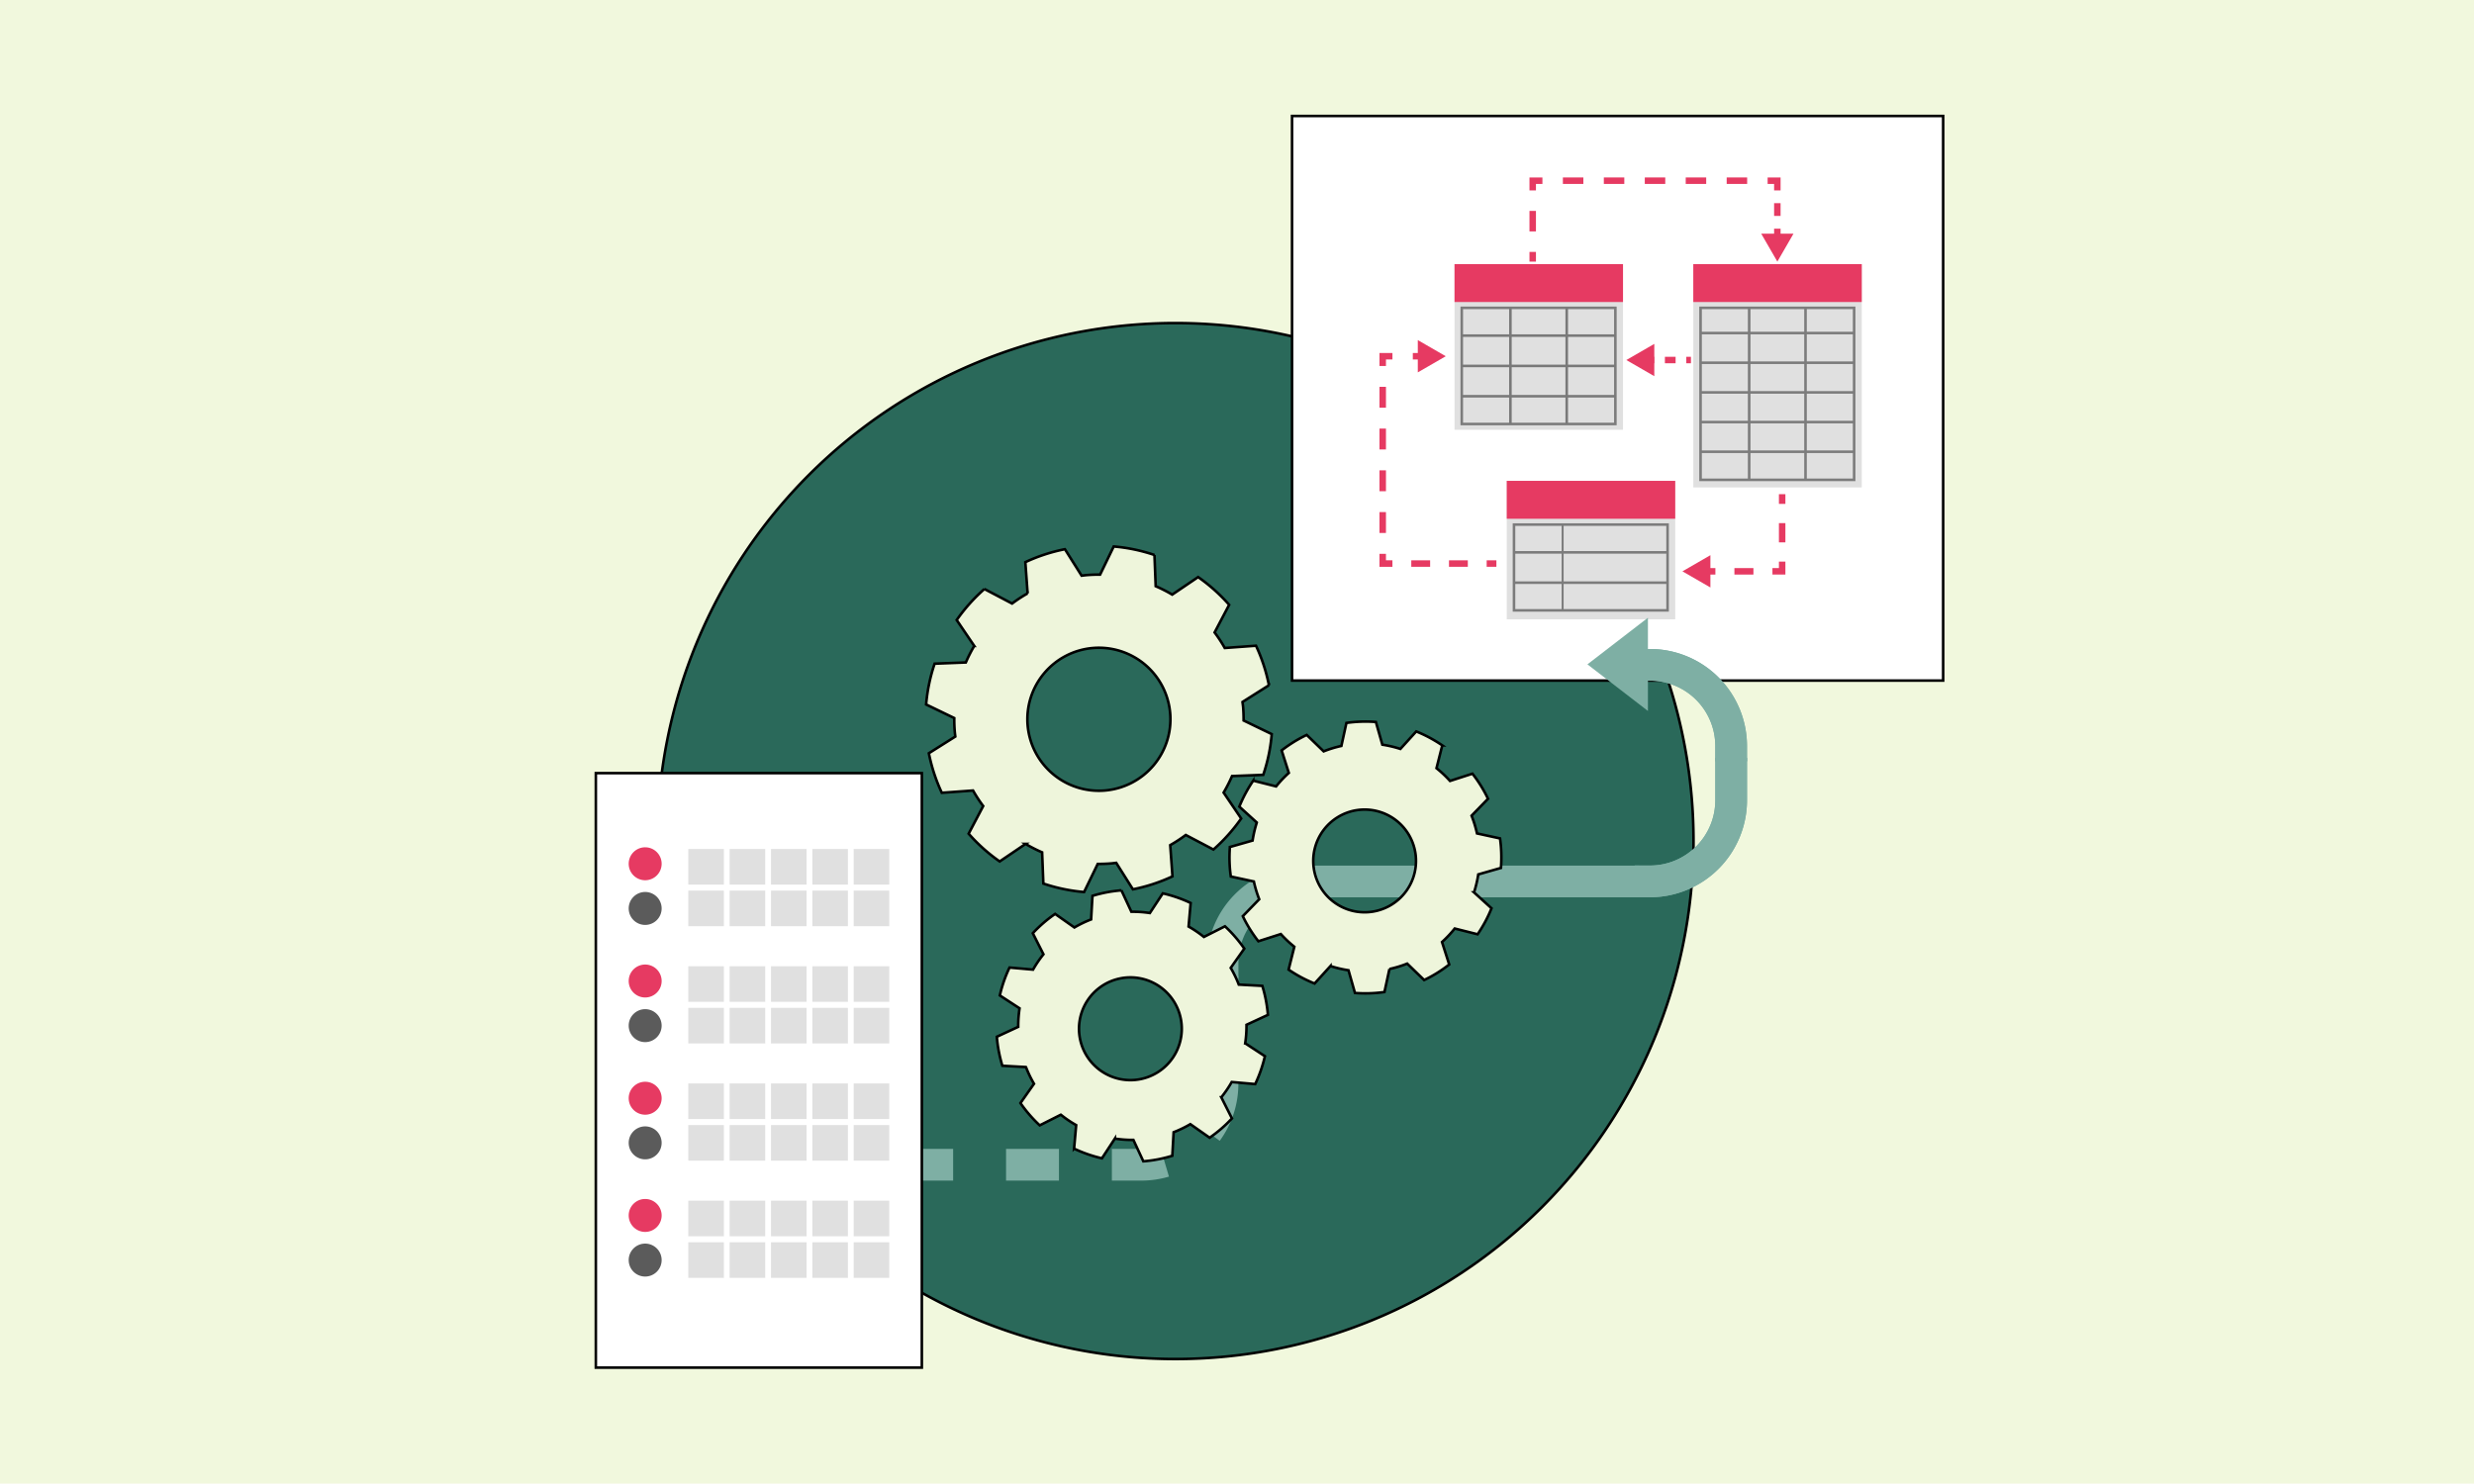
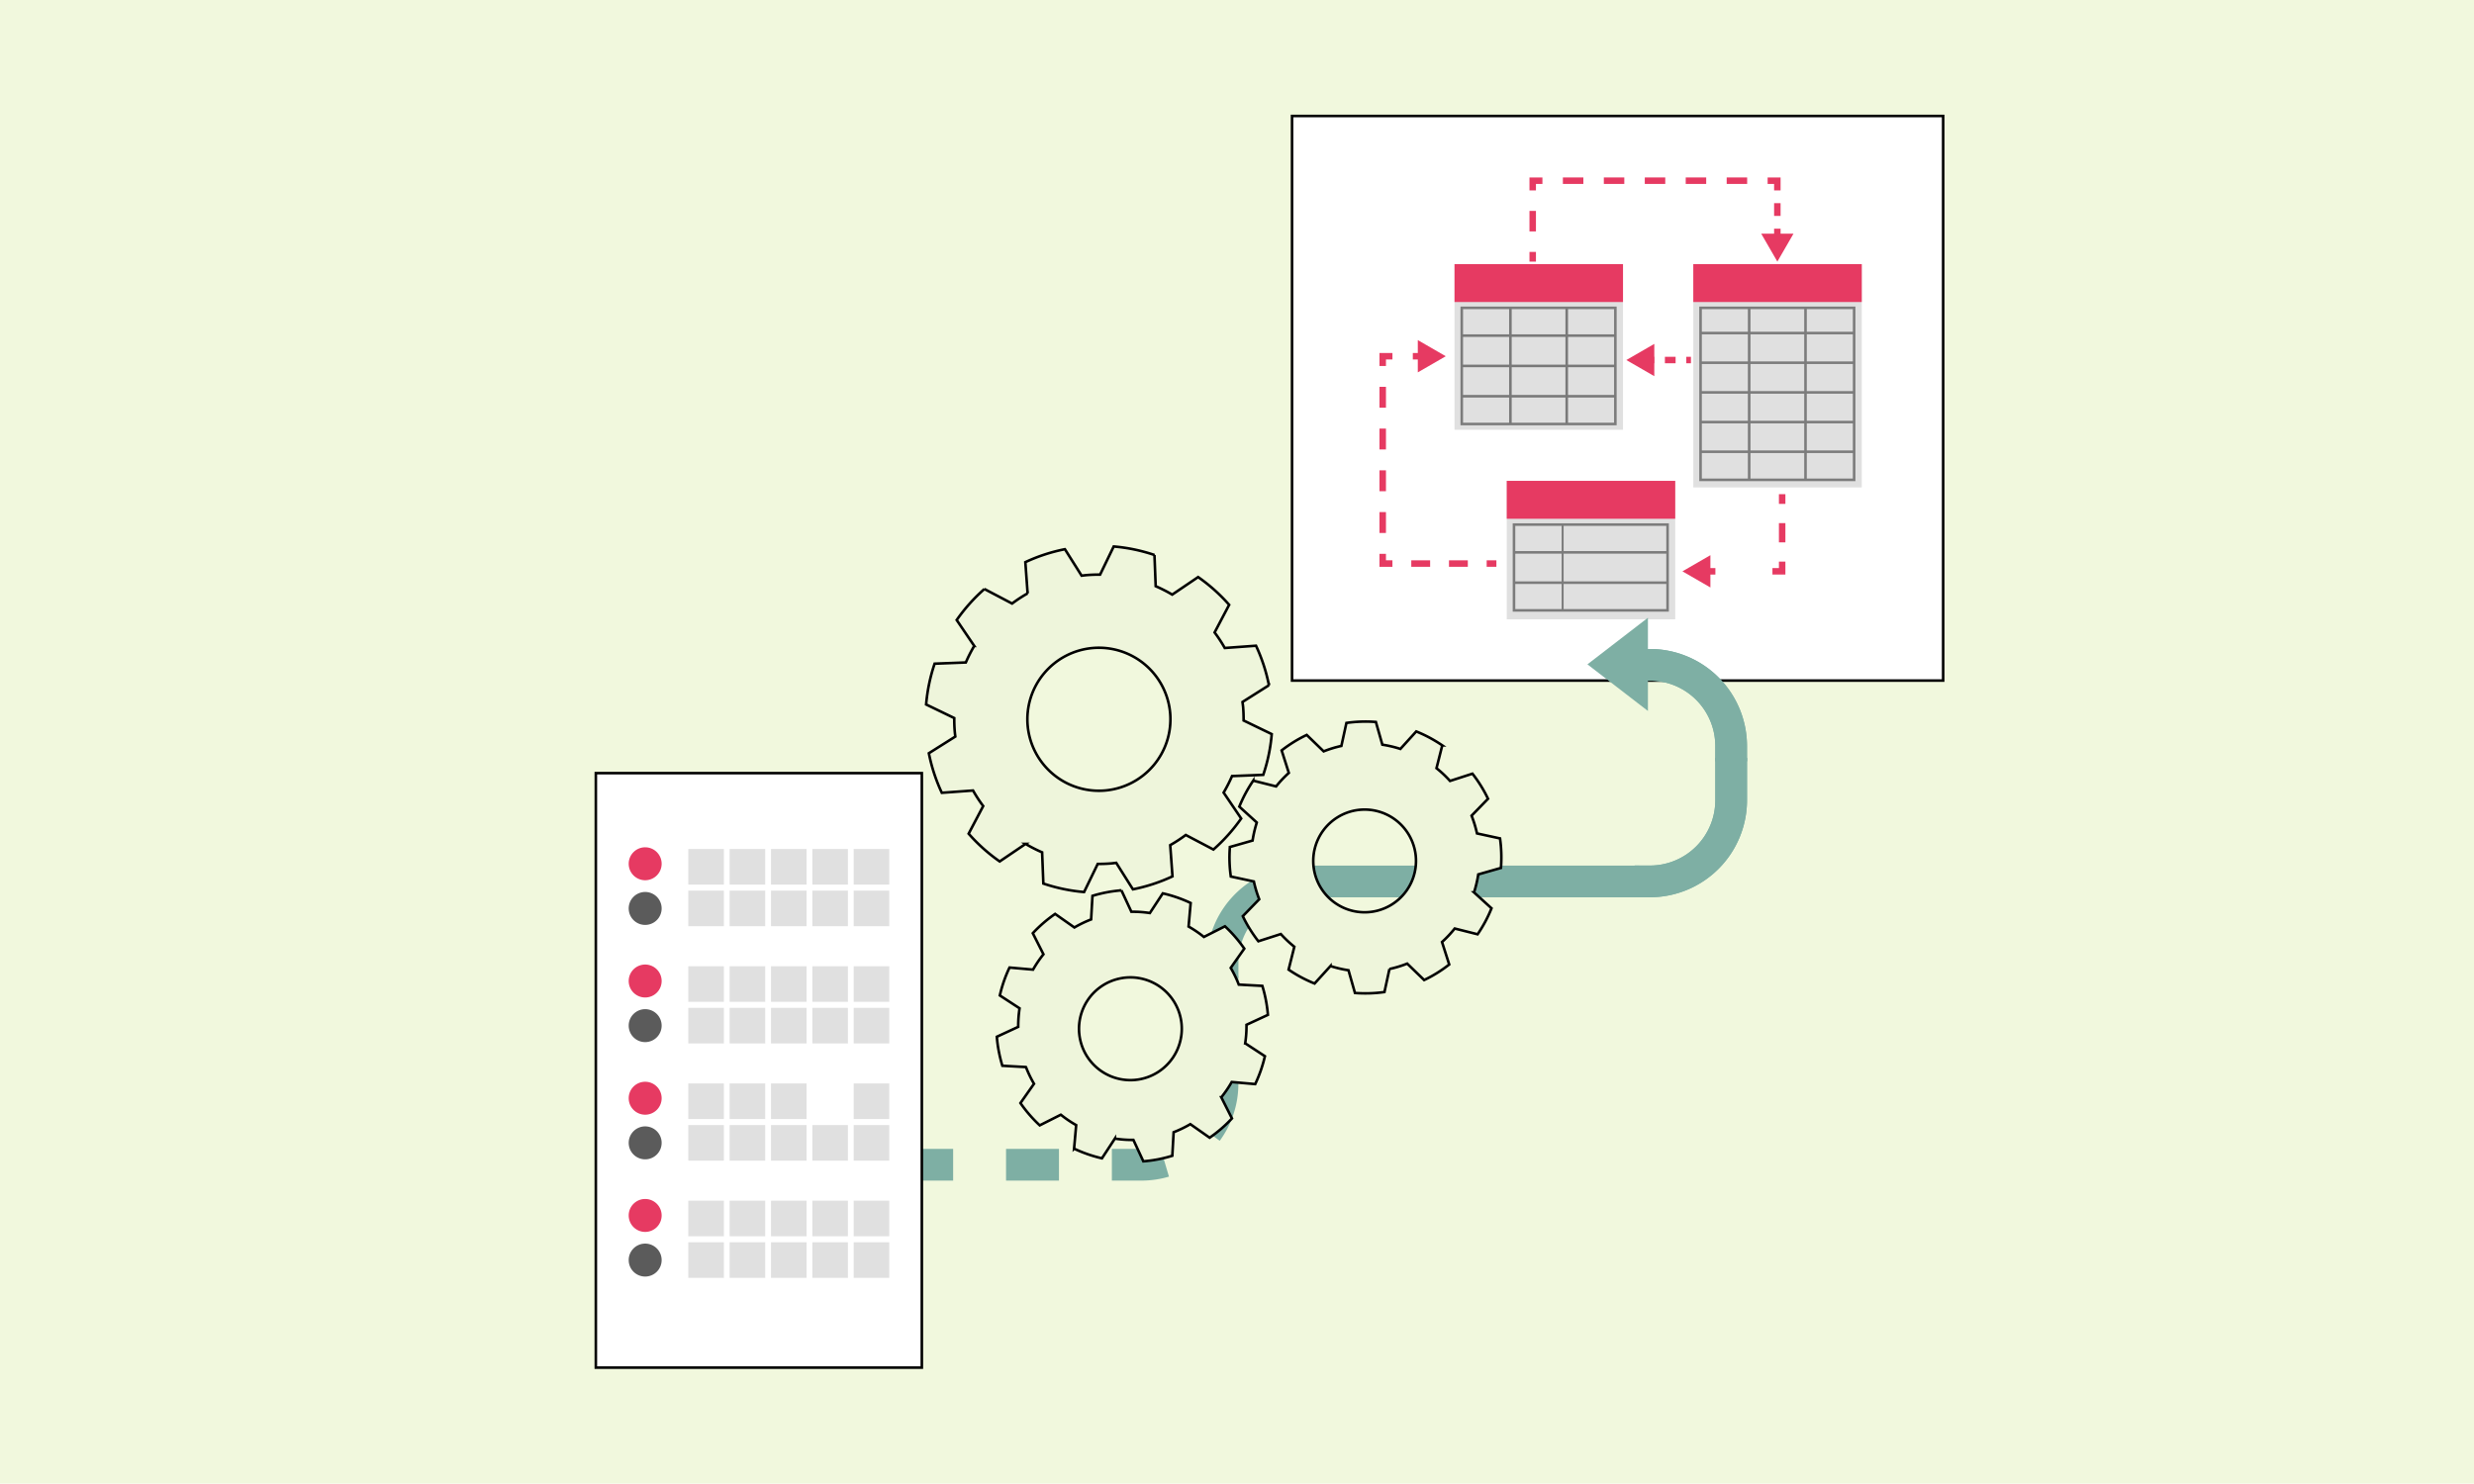
<svg xmlns="http://www.w3.org/2000/svg" width="382" height="229.139" viewBox="0 0 382 229.139">
  <g id="Group_1814" data-name="Group 1814" transform="translate(-780.252 -1514.329)">
    <path id="Path_89" data-name="Path 89" d="M2123.618,1478.612v229.139h382V1478.612h-382Z" transform="translate(-1343.366 35.717)" fill="#f1f8dd" />
    <g id="Group_2082" data-name="Group 2082" transform="translate(270.252 453.737)">
      <g id="Group_1793" data-name="Group 1793" transform="translate(-690.782 1093.109)">
        <g id="Group_1789" data-name="Group 1789" transform="translate(1312.783 29.775)">
-           <path id="Path_3760" data-name="Path 3760" d="M1498.636,123.131a80,80,0,1,1-80-80A80,80,0,0,1,1498.636,123.131Z" transform="translate(-1349.147 -55.526)" fill="#2a695a" stroke="#000" stroke-width="0.4" />
-         </g>
+           </g>
        <g id="Group_1839" data-name="Group 1839" transform="translate(705.782 -1093.109)">
          <path id="Path_3812" data-name="Path 3812" d="M239.885,267.182H167.166v-87.2H267.7v87.2Z" transform="translate(527.334 898.522)" fill="#fff" stroke="#000" stroke-miterlimit="10" stroke-width="0.4" />
          <g id="Group_1824" data-name="Group 1824" transform="translate(576.841 840.192)">
            <g id="Group_1812" data-name="Group 1812">
              <rect id="Rectangle_617" data-name="Rectangle 617" width="26.014" height="25.588" transform="translate(142.746 261.191)" fill="#e0e0e0" />
              <rect id="Rectangle_618" data-name="Rectangle 618" width="26.014" height="5.855" transform="translate(142.746 261.191)" fill="#e63a62" />
              <path id="Path_3797" data-name="Path 3797" d="M167.78,286.086H143.667V267.748H167.78Zm-23.715-.4h23.317v-17.54H144.065Z" fill="#7c7c7c" />
              <g id="Group_1810" data-name="Group 1810">
                <rect id="Rectangle_619" data-name="Rectangle 619" width="23.714" height="0.398" transform="translate(143.866 272.037)" fill="#797979" />
                <rect id="Rectangle_620" data-name="Rectangle 620" width="23.714" height="0.398" transform="translate(143.866 276.718)" fill="#797979" />
                <rect id="Rectangle_621" data-name="Rectangle 621" width="23.714" height="0.398" transform="translate(143.866 281.399)" fill="#797979" />
              </g>
              <g id="Group_1811" data-name="Group 1811">
                <rect id="Rectangle_622" data-name="Rectangle 622" width="0.398" height="17.94" transform="translate(151.176 267.947)" fill="#797979" />
                <rect id="Rectangle_623" data-name="Rectangle 623" width="0.398" height="17.94" transform="translate(159.873 267.947)" fill="#797979" />
              </g>
            </g>
            <g id="Group_1814-2" data-name="Group 1814">
              <rect id="Rectangle_624" data-name="Rectangle 624" width="26.014" height="34.488" transform="translate(179.613 261.191)" fill="#e0e0e0" />
              <rect id="Rectangle_625" data-name="Rectangle 625" width="26.014" height="5.855" transform="translate(179.613 261.191)" fill="#e63a62" />
              <path id="Path_3798" data-name="Path 3798" d="M204.647,294.71H180.535V267.748h24.112Zm-23.714-.4h23.316V268.146H180.933Z" fill="#7c7c7c" />
              <rect id="Rectangle_626" data-name="Rectangle 626" width="23.714" height="0.398" transform="translate(180.734 271.639)" fill="#7c7c7c" />
              <rect id="Rectangle_627" data-name="Rectangle 627" width="23.714" height="0.398" transform="translate(180.734 276.222)" fill="#7c7c7c" />
              <rect id="Rectangle_628" data-name="Rectangle 628" width="23.714" height="0.398" transform="translate(180.734 280.805)" fill="#7c7c7c" />
              <rect id="Rectangle_629" data-name="Rectangle 629" width="23.714" height="0.398" transform="translate(180.734 285.388)" fill="#7c7c7c" />
              <rect id="Rectangle_630" data-name="Rectangle 630" width="23.714" height="0.398" transform="translate(180.734 289.971)" fill="#7c7c7c" />
              <g id="Group_1813" data-name="Group 1813">
                <rect id="Rectangle_631" data-name="Rectangle 631" width="0.398" height="26.563" transform="translate(188.043 267.947)" fill="#7c7c7c" />
                <rect id="Rectangle_632" data-name="Rectangle 632" width="0.398" height="26.563" transform="translate(196.74 267.947)" fill="#7c7c7c" />
              </g>
            </g>
            <g id="Group_1815" data-name="Group 1815">
              <rect id="Rectangle_633" data-name="Rectangle 633" width="26.014" height="21.389" transform="translate(150.809 294.666)" fill="#e0e0e0" />
              <rect id="Rectangle_634" data-name="Rectangle 634" width="26.014" height="5.855" transform="translate(150.809 294.666)" fill="#e63a62" />
              <path id="Path_3799" data-name="Path 3799" d="M175.842,314.87H151.73V301.223h24.112Zm-23.714-.4h23.316V301.62H152.128Z" fill="#7c7c7c" />
              <rect id="Rectangle_635" data-name="Rectangle 635" width="23.714" height="0.398" transform="translate(151.929 305.512)" fill="#7c7c7c" />
              <rect id="Rectangle_636" data-name="Rectangle 636" width="23.714" height="0.398" transform="translate(151.929 310.193)" fill="#7c7c7c" />
              <rect id="Rectangle_637" data-name="Rectangle 637" width="0.308" height="13.249" transform="translate(159.284 301.422)" fill="#7c7c7c" />
            </g>
            <g id="Group_1817" data-name="Group 1817">
              <rect id="Rectangle_638" data-name="Rectangle 638" width="0.717" height="1" transform="translate(172.863 275.505)" fill="#e63a62" />
              <rect id="Rectangle_639" data-name="Rectangle 639" width="1.651" height="1" transform="translate(175.231 275.505)" fill="#e63a62" />
              <rect id="Rectangle_640" data-name="Rectangle 640" width="0.717" height="1" transform="translate(178.534 275.505)" fill="#e63a62" />
              <g id="Group_1816" data-name="Group 1816">
                <path id="Path_3800" data-name="Path 3800" d="M173.592,278.5l-4.317-2.493,4.317-2.493Z" fill="#e63a62" />
              </g>
            </g>
            <g id="Group_1819" data-name="Group 1819">
              <rect id="Rectangle_641" data-name="Rectangle 641" width="1" height="1.5" transform="translate(154.318 259.307)" fill="#e63a62" />
              <rect id="Rectangle_642" data-name="Rectangle 642" width="1" height="3.166" transform="translate(154.318 252.974)" fill="#e63a62" />
              <path id="Path_3801" data-name="Path 3801" d="M155.318,249.808h-1v-2h2v1h-1Z" fill="#e63a62" />
              <path id="Path_3802" data-name="Path 3802" d="M187.93,248.808h-3.161v-1h3.161Zm-6.323,0h-3.161v-1h3.161Zm-6.322,0h-3.161v-1h3.161Zm-6.323,0H165.8v-1h3.161Zm-6.322,0h-3.161v-1h3.161Z" fill="#e63a62" />
              <path id="Path_3803" data-name="Path 3803" d="M193.091,249.808h-1v-1h-1v-1h2Z" fill="#e63a62" />
              <rect id="Rectangle_643" data-name="Rectangle 643" width="1" height="1.971" transform="translate(192.091 251.777)" fill="#e63a62" />
              <rect id="Rectangle_644" data-name="Rectangle 644" width="1" height="1.5" transform="translate(192.091 255.719)" fill="#e63a62" />
              <g id="Group_1818" data-name="Group 1818">
                <path id="Path_3804" data-name="Path 3804" d="M190.1,256.489l2.493,4.317,2.493-4.317Z" fill="#e63a62" />
              </g>
            </g>
            <g id="Group_1821" data-name="Group 1821">
              <rect id="Rectangle_645" data-name="Rectangle 645" width="1.5" height="1" transform="translate(147.711 306.94)" fill="#e63a62" />
              <path id="Path_3805" data-name="Path 3805" d="M144.8,307.94h-2.91v-1h2.91Zm-5.821,0h-2.91v-1h2.91Z" fill="#e63a62" />
              <path id="Path_3806" data-name="Path 3806" d="M133.159,307.94h-2v-2h1v1h1Z" fill="#e63a62" />
              <path id="Path_3807" data-name="Path 3807" d="M132.159,302.715h-1V299.49h1Zm0-6.448h-1v-3.225h1Zm0-6.45h-1v-3.224h1Zm0-6.448h-1v-3.224h1Z" fill="#e63a62" />
              <path id="Path_3808" data-name="Path 3808" d="M132.159,276.921h-1v-2h2v1h-1Z" fill="#e63a62" />
              <rect id="Rectangle_646" data-name="Rectangle 646" width="1.5" height="1" transform="translate(136.306 274.921)" fill="#e63a62" />
              <g id="Group_1820" data-name="Group 1820">
                <path id="Path_3809" data-name="Path 3809" d="M137.076,277.913l4.317-2.493-4.317-2.493Z" fill="#e63a62" />
              </g>
            </g>
            <g id="Group_1823" data-name="Group 1823">
              <rect id="Rectangle_647" data-name="Rectangle 647" width="1" height="1.5" transform="translate(192.835 296.724)" fill="#e63a62" />
              <rect id="Rectangle_648" data-name="Rectangle 648" width="1" height="2.973" transform="translate(192.835 301.195)" fill="#e63a62" />
              <path id="Path_3810" data-name="Path 3810" d="M193.835,309.14h-2v-1h1v-1h1Z" fill="#e63a62" />
-               <rect id="Rectangle_649" data-name="Rectangle 649" width="2.936" height="1" transform="translate(185.962 308.14)" fill="#e63a62" />
              <rect id="Rectangle_650" data-name="Rectangle 650" width="1.5" height="1" transform="translate(181.525 308.14)" fill="#e63a62" />
              <g id="Group_1822" data-name="Group 1822">
                <path id="Path_3811" data-name="Path 3811" d="M182.255,306.147l-4.317,2.493,4.317,2.493Z" fill="#e63a62" />
              </g>
            </g>
          </g>
        </g>
        <g id="Group_1838" data-name="Group 1838" transform="translate(1339.782 62.891)">
          <g id="Group_1768" data-name="Group 1768">
            <g id="Group_1756" data-name="Group 1756" transform="translate(0 55.344)">
              <g id="Group_1755" data-name="Group 1755">
                <path id="Path_3747" data-name="Path 3747" d="M289.069,585.68h8.17v-4.9h-8.17Zm16.34,0h8.17v-4.9h-8.17Zm16.34,0H326.3a15,15,0,0,0,4.264-.616l-1.393-4.7a10.1,10.1,0,0,1-2.87.414h-4.552Zm16.653-6.149a14.865,14.865,0,0,0,2.878-8.829v-.272h-4.9v.272a9.994,9.994,0,0,1-1.933,5.936Zm-2.025-17.271h4.9v-8.17h-4.9Z" transform="translate(-289.069 -554.09)" fill="#7eafa4" />
              </g>
            </g>
            <g id="Group_1758" data-name="Group 1758" transform="translate(113.412 21.659)">
              <g id="Group_1757" data-name="Group 1757">
                <path id="Path_3748" data-name="Path 3748" d="M83.579,487.47H85.94a15,15,0,0,0,14.978-14.978v-6.536h-4.9v6.536A10.087,10.087,0,0,1,85.94,482.569H83.579Z" transform="translate(-83.579 -465.957)" fill="#7eafa4" />
              </g>
            </g>
            <g id="Group_1760" data-name="Group 1760" transform="translate(113.412 21.659)">
              <g id="Group_1759" data-name="Group 1759">
                <path id="Path_3749" data-name="Path 3749" d="M83.579,487.47H85.94a15,15,0,0,0,14.978-14.978v-6.536h-4.9v6.536A10.087,10.087,0,0,1,85.94,482.569H83.579Z" transform="translate(-83.579 -465.957)" fill="#7eafa4" />
              </g>
            </g>
            <g id="Group_1762" data-name="Group 1762" transform="translate(114.139 4.825)">
              <g id="Group_1761" data-name="Group 1761">
                <path id="Path_3750" data-name="Path 3750" d="M95.289,439.253h4.9v-2.361a15,15,0,0,0-14.978-14.978H83.579v4.9h1.634A10.087,10.087,0,0,1,95.289,436.89Z" transform="translate(-83.579 -421.915)" fill="#7eafa4" />
              </g>
            </g>
            <g id="Group_1764" data-name="Group 1764" transform="translate(114.139 4.825)">
              <g id="Group_1763" data-name="Group 1763">
                <path id="Path_3751" data-name="Path 3751" d="M95.289,439.253h4.9v-2.361a15,15,0,0,0-14.978-14.978H83.579v4.9h1.634A10.087,10.087,0,0,1,95.289,436.89Z" transform="translate(-83.579 -421.915)" fill="#7eafa4" />
              </g>
            </g>
            <g id="Group_1765" data-name="Group 1765" transform="translate(106.11)">
              <path id="Path_3752" data-name="Path 3752" d="M123.612,416.489l9.34,7.2v-14.4Z" transform="translate(-123.612 -409.29)" fill="#7eafa4" />
            </g>
            <g id="Group_1767" data-name="Group 1767" transform="translate(47.32 38.277)">
              <g id="Group_1766" data-name="Group 1766">
                <path id="Path_3753" data-name="Path 3753" d="M127.159,526.775h4.9v-2.361a10.088,10.088,0,0,1,10.077-10.076h51.8v-4.9h-51.8a15,15,0,0,0-14.979,14.978Z" transform="translate(-127.159 -509.437)" fill="#7eafa4" />
              </g>
            </g>
          </g>
        </g>
        <g id="Group_1792" data-name="Group 1792" transform="translate(1343.782 51.891)">
          <g id="Group_1790" data-name="Group 1790">
            <path id="Path_3761" data-name="Path 3761" d="M1420.588,113.513l4.084-2.58a26.576,26.576,0,0,0-2-6.106l-4.824.349a21.69,21.69,0,0,0-1.568-2.4l2.247-4.268a27.041,27.041,0,0,0-4.79-4.285l-4,2.71a22.586,22.586,0,0,0-2.554-1.3l-.189-4.82A26.578,26.578,0,0,0,1400.7,89.5l-2.1,4.343c-.7,0-1.409.02-2.122.081-.247.024-.492.056-.733.084l-2.578-4.088a26.651,26.651,0,0,0-6.109,2l.349,4.825a21.639,21.639,0,0,0-2.395,1.568l-4.274-2.247a26.933,26.933,0,0,0-4.282,4.793l2.712,4a22.286,22.286,0,0,0-1.3,2.553l-4.82.188a26.7,26.7,0,0,0-1.311,6.3l4.345,2.1c-.007.7.018,1.412.079,2.124.024.247.054.489.084.733l-4.086,2.577a26.63,26.63,0,0,0,2,6.107l4.822-.351a22.368,22.368,0,0,0,1.568,2.4l-2.246,4.27a26.729,26.729,0,0,0,4.792,4.285l4-2.709a21.854,21.854,0,0,0,2.552,1.3l.19,4.822a26.628,26.628,0,0,0,6.291,1.311l2.107-4.343c.7.005,1.411-.02,2.124-.081.245-.022.487-.055.73-.084l2.578,4.089a26.652,26.652,0,0,0,6.108-2l-.348-4.823a22.9,22.9,0,0,0,2.4-1.569l4.271,2.246a27.082,27.082,0,0,0,4.285-4.792l-2.711-4a23.273,23.273,0,0,0,1.3-2.553l4.82-.189a26.524,26.524,0,0,0,1.309-6.294l-4.341-2.1c0-.7-.02-1.41-.081-2.123C1420.65,114,1420.616,113.758,1420.588,113.513Zm-11.171,1.71a11.043,11.043,0,1,1-11.961-10.04,11.043,11.043,0,0,1,11.961,10.04Z" transform="translate(-1371.738 -89.505)" fill="#eef5db" stroke="#000" stroke-width="0.4" />
          </g>
          <g id="Group_1791" data-name="Group 1791" transform="translate(46.839 27.035)">
            <path id="Path_3762" data-name="Path 3762" d="M1468.571,134.913a17.3,17.3,0,0,0-2.088-1.967l.892-3.526a21.053,21.053,0,0,0-4.019-2.152l-2.448,2.7a17.888,17.888,0,0,0-2.784-.655l-1-3.509a20.891,20.891,0,0,0-4.55.15l-.777,3.553a17.462,17.462,0,0,0-2.736.836l-2.615-2.535a20.427,20.427,0,0,0-2.006,1.091,21.2,21.2,0,0,0-1.866,1.3l1.109,3.473a17.814,17.814,0,0,0-1.964,2.085l-3.528-.889a21.055,21.055,0,0,0-2.152,4.014l2.7,2.452a17.9,17.9,0,0,0-.653,2.785l-3.505,1a20.812,20.812,0,0,0,.144,4.556l3.557.766a17.911,17.911,0,0,0,.83,2.745l-2.535,2.613a19.934,19.934,0,0,0,1.094,2,21.863,21.863,0,0,0,1.306,1.875l3.471-1.115a17.885,17.885,0,0,0,2.085,1.965l-.887,3.531a20.991,20.991,0,0,0,4.013,2.146l2.452-2.7a17.443,17.443,0,0,0,2.784.653l1,3.507a21.289,21.289,0,0,0,4.552-.144l.771-3.557a17.5,17.5,0,0,0,2.742-.834l2.618,2.537a20.111,20.111,0,0,0,2-1.092,20.929,20.929,0,0,0,1.87-1.309l-1.112-3.467a17.935,17.935,0,0,0,1.963-2.087l3.531.888a20.9,20.9,0,0,0,2.149-4.014l-2.7-2.455a18.207,18.207,0,0,0,.656-2.779l3.5-1a21.231,21.231,0,0,0-.142-4.557l-3.555-.771a18.437,18.437,0,0,0-.836-2.741l2.538-2.612a21.022,21.022,0,0,0-2.405-3.874Zm-6.444,8.172a7.932,7.932,0,1,1-10.926-2.556,7.932,7.932,0,0,1,10.926,2.556Z" transform="translate(-1434.519 -125.742)" fill="#eef5db" stroke="#000" stroke-width="0.4" />
          </g>
          <g id="Group_1809" data-name="Group 1809" transform="matrix(0.934, 0.358, -0.358, 0.934, 19.755, 46.907)">
            <path id="Path_3762-2" data-name="Path 3762" d="M1468.571,134.913a17.3,17.3,0,0,0-2.088-1.967l.892-3.526a21.053,21.053,0,0,0-4.019-2.152l-2.448,2.7a17.888,17.888,0,0,0-2.784-.655l-1-3.509a20.891,20.891,0,0,0-4.55.15l-.777,3.553a17.462,17.462,0,0,0-2.736.836l-2.615-2.535a20.427,20.427,0,0,0-2.006,1.091,21.2,21.2,0,0,0-1.866,1.3l1.109,3.473a17.814,17.814,0,0,0-1.964,2.085l-3.528-.889a21.055,21.055,0,0,0-2.152,4.014l2.7,2.452a17.9,17.9,0,0,0-.653,2.785l-3.505,1a20.812,20.812,0,0,0,.144,4.556l3.557.766a17.911,17.911,0,0,0,.83,2.745l-2.535,2.613a19.934,19.934,0,0,0,1.094,2,21.863,21.863,0,0,0,1.306,1.875l3.471-1.115a17.885,17.885,0,0,0,2.085,1.965l-.887,3.531a20.991,20.991,0,0,0,4.013,2.146l2.452-2.7a17.443,17.443,0,0,0,2.784.653l1,3.507a21.289,21.289,0,0,0,4.552-.144l.771-3.557a17.5,17.5,0,0,0,2.742-.834l2.618,2.537a20.111,20.111,0,0,0,2-1.092,20.929,20.929,0,0,0,1.87-1.309l-1.112-3.467a17.935,17.935,0,0,0,1.963-2.087l3.531.888a20.9,20.9,0,0,0,2.149-4.014l-2.7-2.455a18.207,18.207,0,0,0,.656-2.779l3.5-1a21.231,21.231,0,0,0-.142-4.557l-3.555-.771a18.437,18.437,0,0,0-.836-2.741l2.538-2.612a21.022,21.022,0,0,0-2.405-3.874Zm-6.444,8.172a7.932,7.932,0,1,1-10.926-2.556,7.932,7.932,0,0,1,10.926,2.556Z" transform="translate(-1434.519 -125.742)" fill="#eef5db" stroke="#000" stroke-width="0.4" />
          </g>
        </g>
      </g>
      <g id="Group_1837" data-name="Group 1837" transform="translate(447.769 828.248)">
        <rect id="Rectangle_651" data-name="Rectangle 651" width="50.336" height="91.818" transform="translate(154.232 351.752)" fill="#fff" stroke="#000" stroke-width="0.4" />
        <g id="Group_1827" data-name="Group 1827" transform="translate(155.596 361.208)">
          <g id="Group_1825" data-name="Group 1825" transform="translate(12.911 2.265)">
            <rect id="Rectangle_653" data-name="Rectangle 653" width="5.494" height="5.494" fill="#e0e0e0" />
            <rect id="Rectangle_654" data-name="Rectangle 654" width="5.494" height="5.494" transform="translate(6.385)" fill="#e0e0e0" />
            <rect id="Rectangle_655" data-name="Rectangle 655" width="5.494" height="5.494" transform="translate(12.77)" fill="#e0e0e0" />
            <rect id="Rectangle_656" data-name="Rectangle 656" width="5.494" height="5.494" transform="translate(19.155)" fill="#e0e0e0" />
            <rect id="Rectangle_657" data-name="Rectangle 657" width="5.494" height="5.494" transform="translate(25.539)" fill="#e0e0e0" />
          </g>
          <g id="Group_1826" data-name="Group 1826" transform="translate(12.911 8.692)">
            <rect id="Rectangle_658" data-name="Rectangle 658" width="5.494" height="5.494" fill="#e0e0e0" />
            <rect id="Rectangle_659" data-name="Rectangle 659" width="5.494" height="5.494" transform="translate(6.385)" fill="#e0e0e0" />
            <rect id="Rectangle_660" data-name="Rectangle 660" width="5.494" height="5.494" transform="translate(12.77)" fill="#e0e0e0" />
            <rect id="Rectangle_661" data-name="Rectangle 661" width="5.494" height="5.494" transform="translate(19.155)" fill="#e0e0e0" />
            <rect id="Rectangle_662" data-name="Rectangle 662" width="5.494" height="5.494" transform="translate(25.539)" fill="#e0e0e0" />
          </g>
          <path id="Path_3813" data-name="Path 3813" d="M162.408,368.6a2.544,2.544,0,1,1-2.543-2.543,2.544,2.544,0,0,1,2.543,2.543Z" transform="translate(-153.611 -357.158)" fill="#5b5b5b" />
-           <path id="Path_3814" data-name="Path 3814" d="M162.408,364.4a2.544,2.544,0,1,1-2.543-2.545A2.544,2.544,0,0,1,162.408,364.4Z" transform="translate(-153.611 -359.856)" fill="#e63a62" />
+           <path id="Path_3814" data-name="Path 3814" d="M162.408,364.4a2.544,2.544,0,1,1-2.543-2.545A2.544,2.544,0,0,1,162.408,364.4" transform="translate(-153.611 -359.856)" fill="#e63a62" />
        </g>
        <g id="Group_1830" data-name="Group 1830" transform="translate(155.596 379.313)">
          <g id="Group_1828" data-name="Group 1828" transform="translate(12.911 2.265)">
            <rect id="Rectangle_664" data-name="Rectangle 664" width="5.494" height="5.494" fill="#e0e0e0" />
            <rect id="Rectangle_665" data-name="Rectangle 665" width="5.494" height="5.494" transform="translate(6.385)" fill="#e0e0e0" />
            <rect id="Rectangle_666" data-name="Rectangle 666" width="5.494" height="5.494" transform="translate(12.77)" fill="#e0e0e0" />
            <rect id="Rectangle_667" data-name="Rectangle 667" width="5.494" height="5.494" transform="translate(19.155)" fill="#e0e0e0" />
            <rect id="Rectangle_668" data-name="Rectangle 668" width="5.494" height="5.494" transform="translate(25.539)" fill="#e0e0e0" />
          </g>
          <g id="Group_1829" data-name="Group 1829" transform="translate(12.911 8.692)">
            <rect id="Rectangle_669" data-name="Rectangle 669" width="5.494" height="5.494" fill="#e0e0e0" />
            <rect id="Rectangle_670" data-name="Rectangle 670" width="5.494" height="5.494" transform="translate(6.385)" fill="#e0e0e0" />
            <rect id="Rectangle_671" data-name="Rectangle 671" width="5.494" height="5.494" transform="translate(12.77)" fill="#e0e0e0" />
            <rect id="Rectangle_672" data-name="Rectangle 672" width="5.494" height="5.494" transform="translate(19.155)" fill="#e0e0e0" />
            <rect id="Rectangle_673" data-name="Rectangle 673" width="5.494" height="5.494" transform="translate(25.539)" fill="#e0e0e0" />
          </g>
          <path id="Path_3815" data-name="Path 3815" d="M162.408,379.617a2.544,2.544,0,1,1-2.543-2.543,2.544,2.544,0,0,1,2.543,2.543Z" transform="translate(-153.611 -368.179)" fill="#5b5b5b" />
          <path id="Path_3816" data-name="Path 3816" d="M162.408,375.421a2.544,2.544,0,1,1-2.543-2.543,2.544,2.544,0,0,1,2.543,2.543Z" transform="translate(-153.611 -370.876)" fill="#e63a62" />
        </g>
        <g id="Group_1833" data-name="Group 1833" transform="translate(155.596 397.417)">
          <g id="Group_1831" data-name="Group 1831" transform="translate(12.911 2.265)">
            <rect id="Rectangle_675" data-name="Rectangle 675" width="5.494" height="5.494" fill="#e0e0e0" />
            <rect id="Rectangle_676" data-name="Rectangle 676" width="5.494" height="5.494" transform="translate(6.385)" fill="#e0e0e0" />
            <rect id="Rectangle_677" data-name="Rectangle 677" width="5.494" height="5.494" transform="translate(12.77)" fill="#e0e0e0" />
-             <rect id="Rectangle_678" data-name="Rectangle 678" width="5.494" height="5.494" transform="translate(19.155)" fill="#e0e0e0" />
            <rect id="Rectangle_679" data-name="Rectangle 679" width="5.494" height="5.494" transform="translate(25.539)" fill="#e0e0e0" />
          </g>
          <g id="Group_1832" data-name="Group 1832" transform="translate(12.911 8.692)">
            <rect id="Rectangle_680" data-name="Rectangle 680" width="5.494" height="5.494" fill="#e0e0e0" />
            <rect id="Rectangle_681" data-name="Rectangle 681" width="5.494" height="5.494" transform="translate(6.385)" fill="#e0e0e0" />
            <rect id="Rectangle_682" data-name="Rectangle 682" width="5.494" height="5.494" transform="translate(12.77)" fill="#e0e0e0" />
            <rect id="Rectangle_683" data-name="Rectangle 683" width="5.494" height="5.494" transform="translate(19.155)" fill="#e0e0e0" />
            <rect id="Rectangle_684" data-name="Rectangle 684" width="5.494" height="5.494" transform="translate(25.539)" fill="#e0e0e0" />
          </g>
          <path id="Path_3817" data-name="Path 3817" d="M162.408,390.639a2.544,2.544,0,1,1-2.543-2.545A2.544,2.544,0,0,1,162.408,390.639Z" transform="translate(-153.611 -379.199)" fill="#5b5b5b" />
          <path id="Path_3818" data-name="Path 3818" d="M162.408,386.443a2.544,2.544,0,1,1-2.543-2.545A2.544,2.544,0,0,1,162.408,386.443Z" transform="translate(-153.611 -381.896)" fill="#e63a62" />
        </g>
        <g id="Group_1836" data-name="Group 1836" transform="translate(155.596 415.521)">
          <g id="Group_1834" data-name="Group 1834" transform="translate(12.911 2.265)">
            <rect id="Rectangle_686" data-name="Rectangle 686" width="5.494" height="5.494" fill="#e0e0e0" />
            <rect id="Rectangle_687" data-name="Rectangle 687" width="5.494" height="5.494" transform="translate(6.385)" fill="#e0e0e0" />
            <rect id="Rectangle_688" data-name="Rectangle 688" width="5.494" height="5.494" transform="translate(12.77)" fill="#e0e0e0" />
            <rect id="Rectangle_689" data-name="Rectangle 689" width="5.494" height="5.494" transform="translate(19.155)" fill="#e0e0e0" />
            <rect id="Rectangle_690" data-name="Rectangle 690" width="5.494" height="5.494" transform="translate(25.539)" fill="#e0e0e0" />
          </g>
          <g id="Group_1835" data-name="Group 1835" transform="translate(12.911 8.692)">
            <rect id="Rectangle_691" data-name="Rectangle 691" width="5.494" height="5.494" fill="#e0e0e0" />
            <rect id="Rectangle_692" data-name="Rectangle 692" width="5.494" height="5.494" transform="translate(6.385)" fill="#e0e0e0" />
            <rect id="Rectangle_693" data-name="Rectangle 693" width="5.494" height="5.494" transform="translate(12.77)" fill="#e0e0e0" />
            <rect id="Rectangle_694" data-name="Rectangle 694" width="5.494" height="5.494" transform="translate(19.155)" fill="#e0e0e0" />
            <rect id="Rectangle_695" data-name="Rectangle 695" width="5.494" height="5.494" transform="translate(25.539)" fill="#e0e0e0" />
          </g>
          <path id="Path_3819" data-name="Path 3819" d="M162.408,401.658a2.544,2.544,0,1,1-2.543-2.543,2.544,2.544,0,0,1,2.543,2.543Z" transform="translate(-153.611 -390.22)" fill="#5b5b5b" />
          <path id="Path_3820" data-name="Path 3820" d="M162.408,397.462a2.544,2.544,0,1,1-2.543-2.543,2.544,2.544,0,0,1,2.543,2.543Z" transform="translate(-153.611 -392.917)" fill="#e63a62" />
        </g>
      </g>
    </g>
  </g>
</svg>